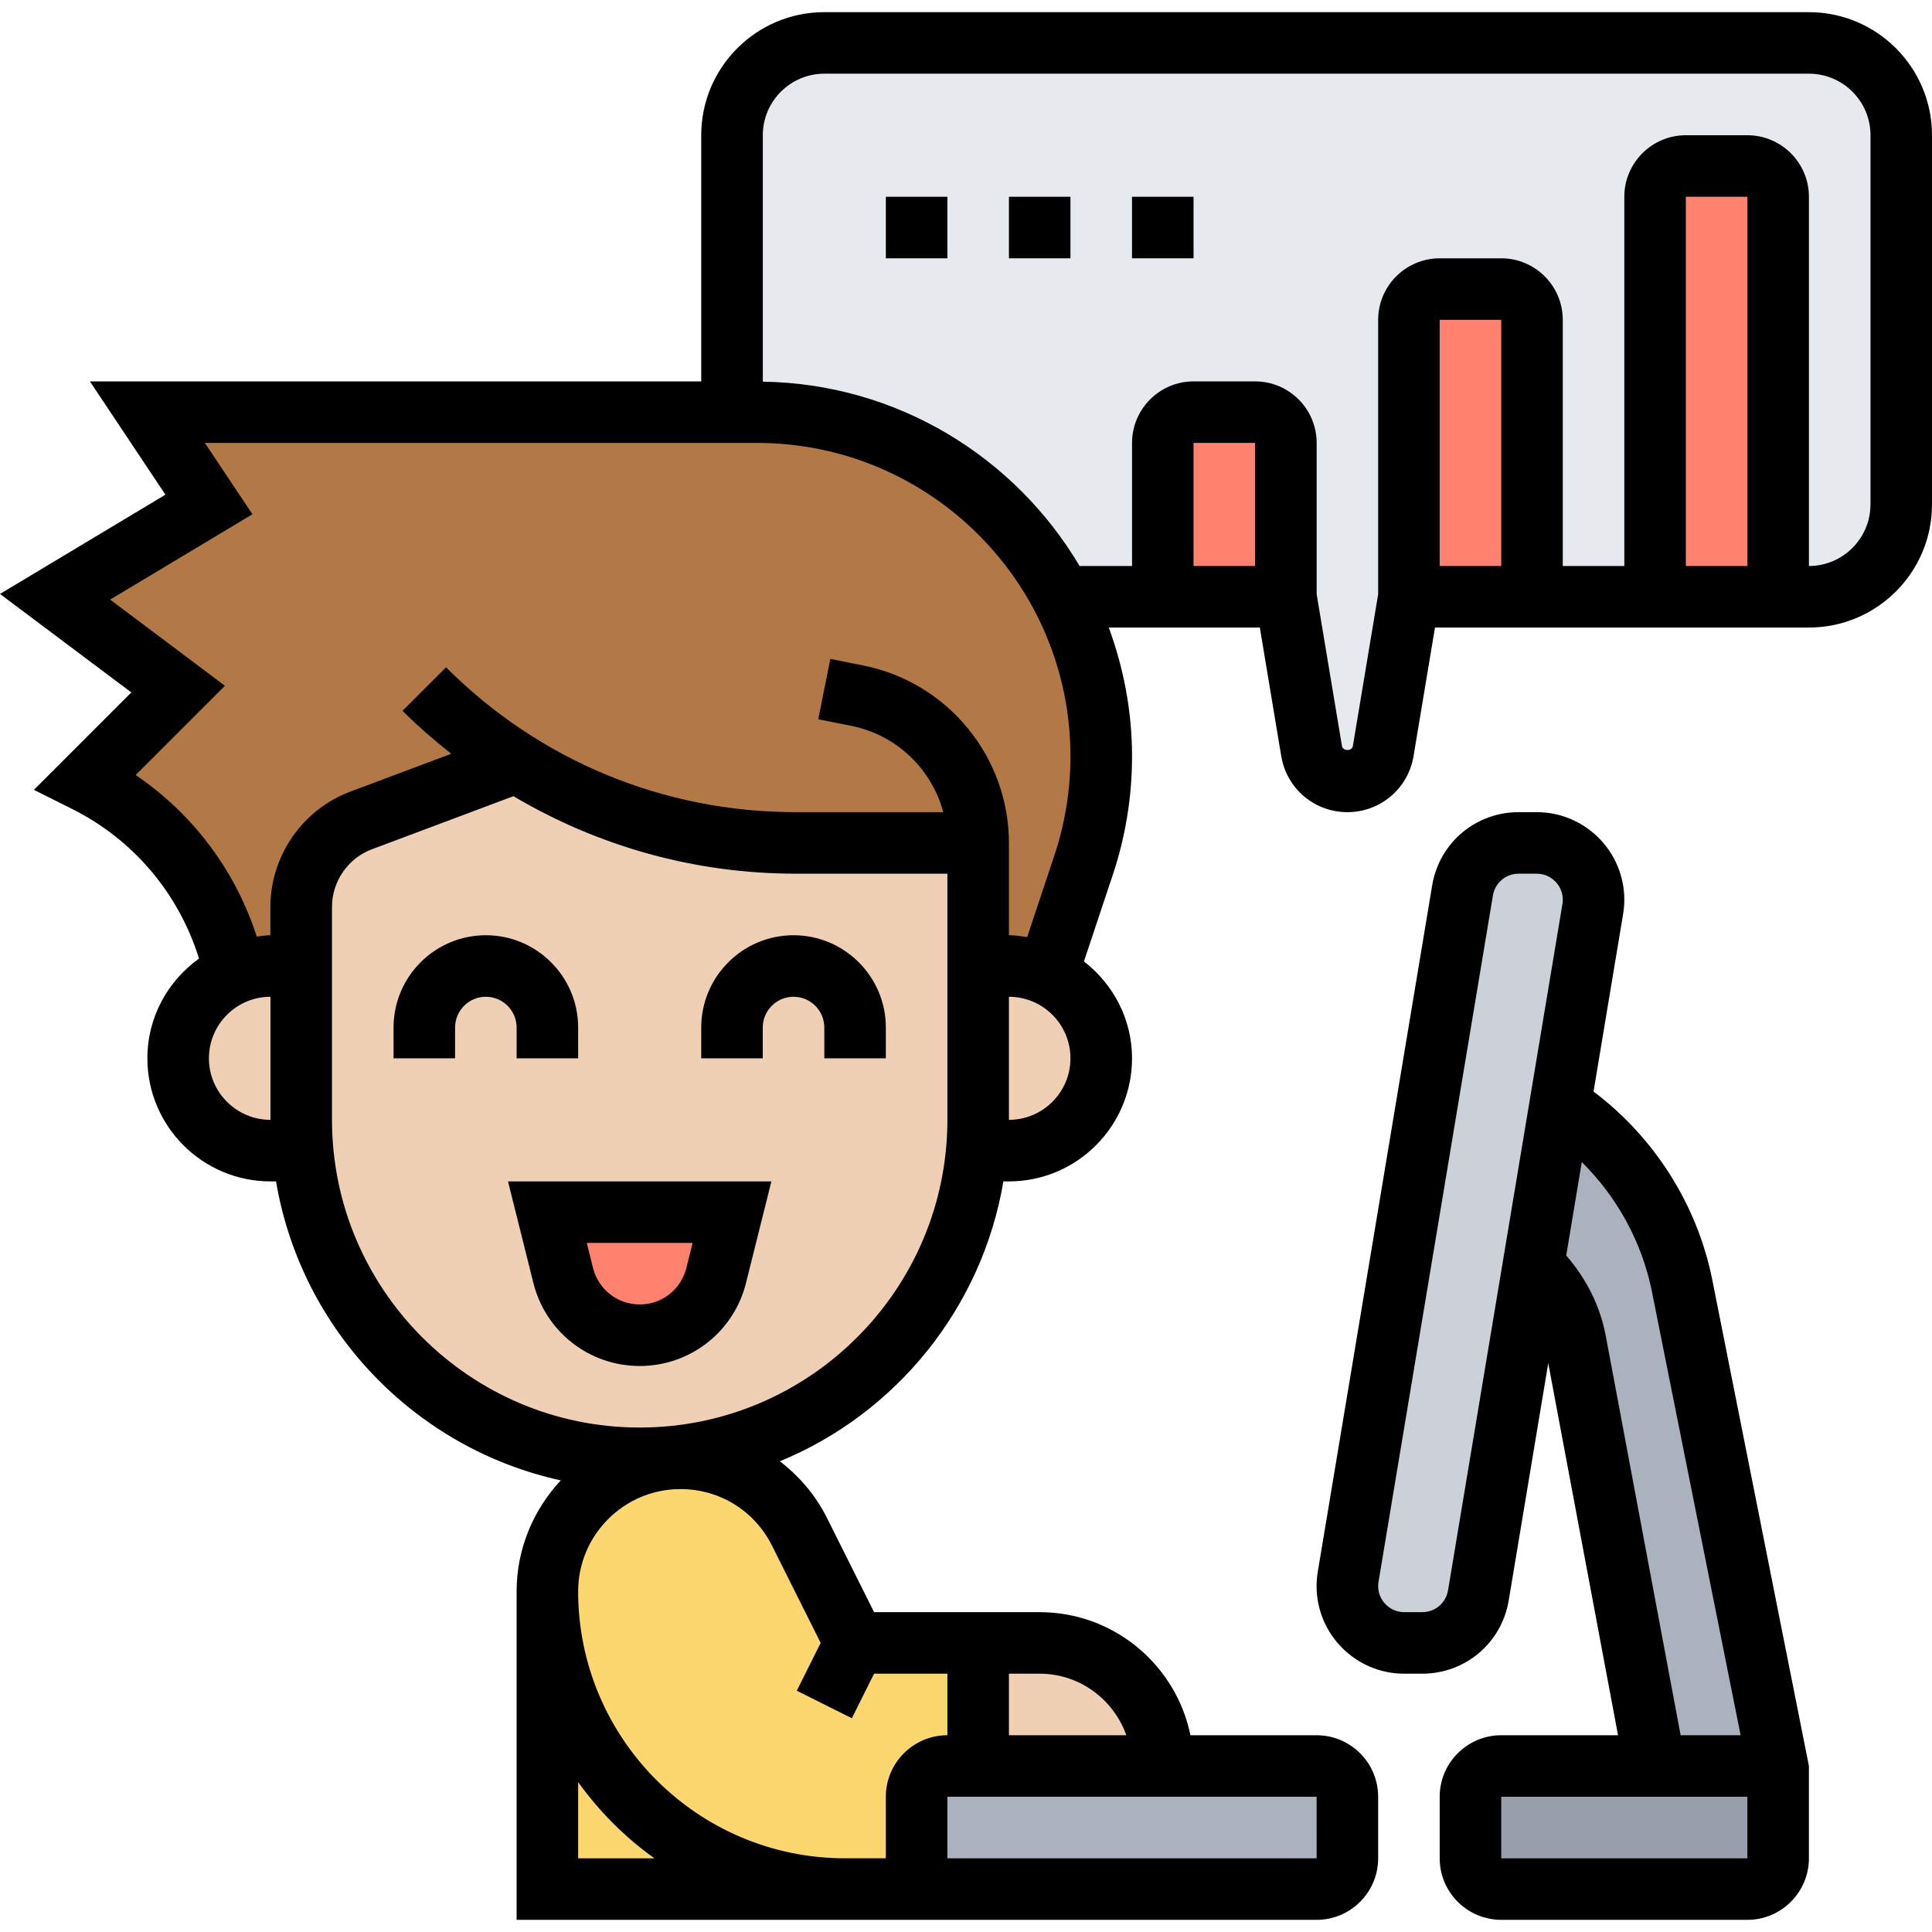
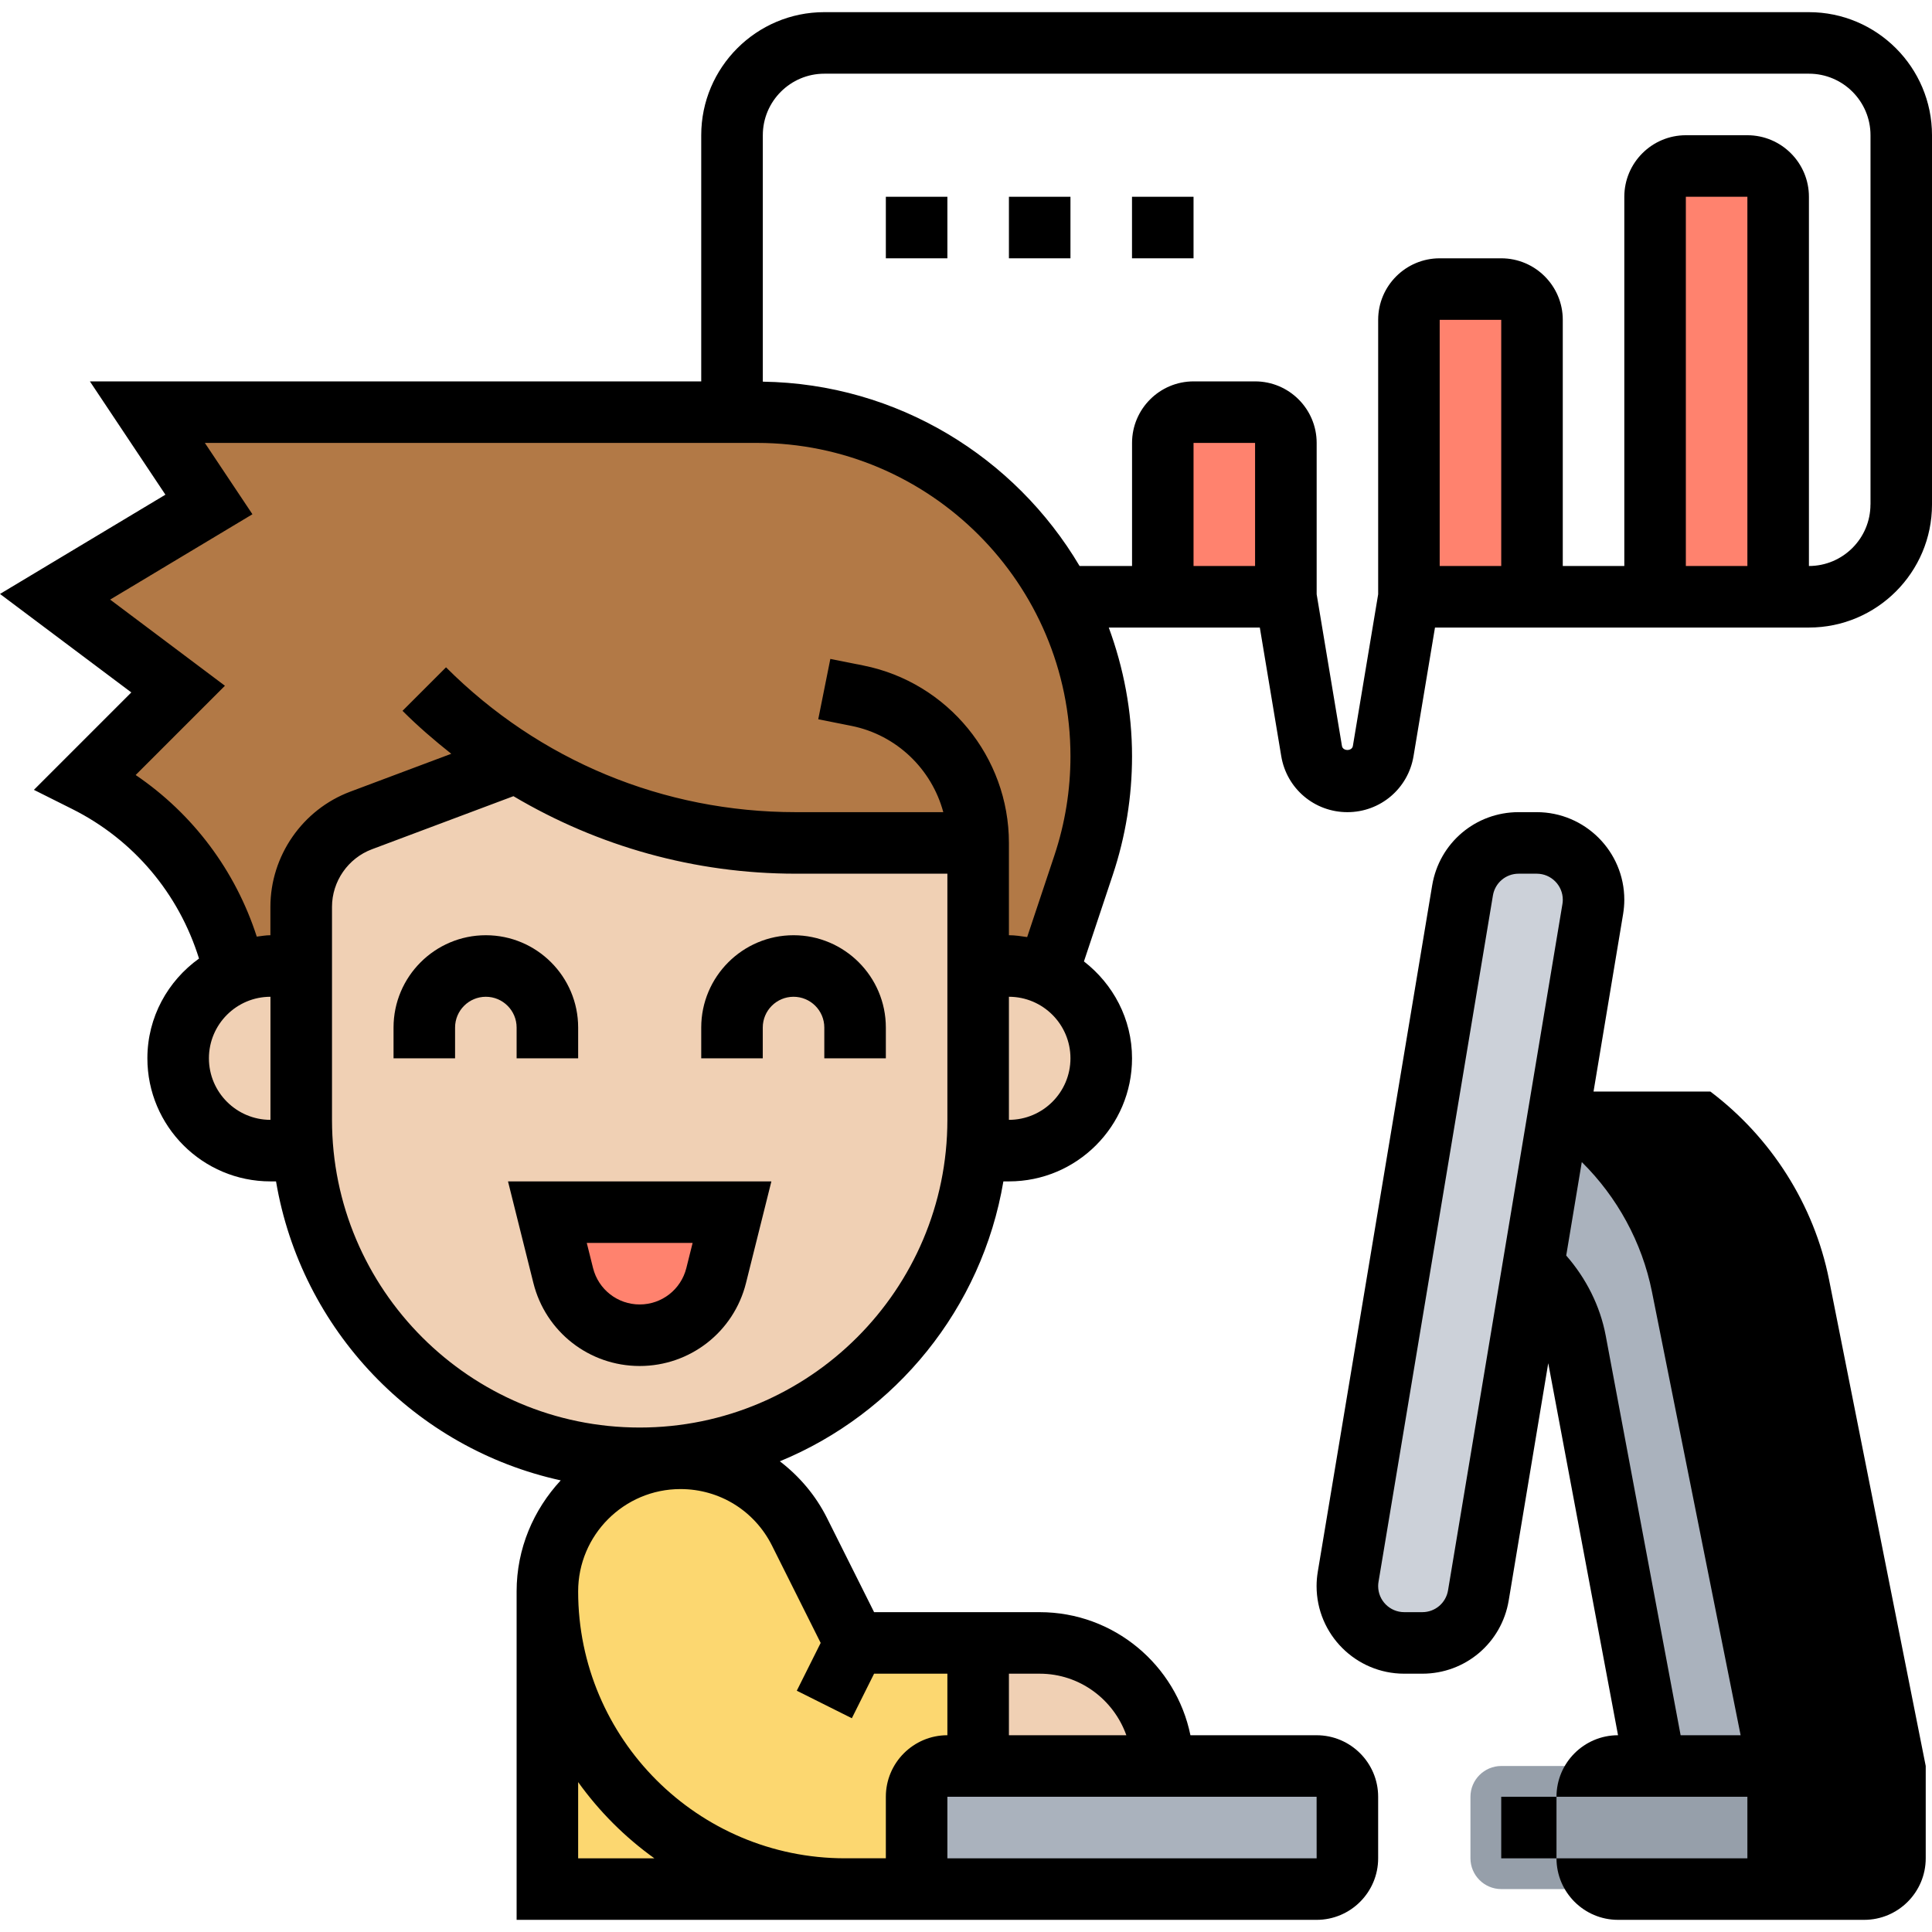
<svg xmlns="http://www.w3.org/2000/svg" id="_x33_0" enable-background="new 0 0 62.79 62" height="512" viewBox="0 0 62.79 62" width="512">
  <g>
    <g>
      <g>
        <path d="m57.79 57v3c0 .55-.45 1-1 1h-8c-.55 0-1-.45-1-1v-2c0-.55.45-1 1-1h5z" fill="#969faa" />
      </g>
      <g>
        <path d="m43.79 58v2c0 .55-.45 1-1 1h-11-1c-.55 0-1-.45-1-1v-2c0-.55.45-1 1-1h1 6 5c.55 0 1 .45 1 1z" fill="#aab2bd" />
      </g>
      <g>
        <path d="m54.67 41.39 3.12 15.61h-4l-2.59-13.8c-.18-.96-.66-1.83-1.36-2.48l.86-5.2c2.04 1.34 3.48 3.44 3.97 5.87z" fill="#aab2bd" />
      </g>
      <g>
        <path d="m51.79 28.85c0 .1-.01.2-.03.3l-1.06 6.37-.86 5.2-1.79 10.74c-.15.89-.92 1.54-1.82 1.54h-.59c-1.02 0-1.85-.83-1.85-1.85 0-.1.01-.2.03-.3l3.71-22.31c.15-.89.92-1.54 1.82-1.54h.59c1.02 0 1.85.83 1.85 1.85z" fill="#ccd1d9" />
      </g>
      <g>
-         <path d="m58.79 1h-32c-1.66 0-3 1.34-3 3v9h.82c4.3 0 8.04 2.43 9.91 6h7.27l.84 5.01c.09.57.58.99 1.16.99s1.07-.42 1.16-.99l.84-5.01h13c1.66 0 3-1.34 3-3v-12c0-1.66-1.34-3-3-3z" fill="#e6e9ed" />
-       </g>
+         </g>
      <g>
        <path d="m7.63 31.23c-.58-2.7-2.36-4.99-4.84-6.23l3-3-4-3 5-3-2-3h19 .82c4.3 0 8.04 2.43 9.91 6 .81 1.55 1.27 3.31 1.27 5.18 0 1.21-.19 2.4-.57 3.54l-1.19 3.55c-.38-.17-.8-.27-1.24-.27h-1v-4h-5.93c-3.24 0-6.39-.92-9.09-2.62l-5.03 1.89c-1.17.44-1.95 1.56-1.95 2.81v1.92h-1c-.41 0-.8.08-1.16.23z" fill="#b27946" />
      </g>
      <g>
        <path d="m29.79 60c0 .55.45 1 1 1h-3-.33c-5.34 0-9.67-4.33-9.67-9.67 0-1.19.48-2.28 1.27-3.06.78-.79 1.87-1.27 3.06-1.27.81 0 1.6.23 2.27.65.67.41 1.23 1.01 1.6 1.74l1.8 3.61h4v4h-1c-.55 0-1 .45-1 1z" fill="#fcd770" />
      </g>
      <g>
        <path d="m27.46 61h-9.67v-9.67c0 5.34 4.33 9.67 9.67 9.67z" fill="#fcd770" />
      </g>
      <g>
        <path d="m37.79 57h-6v-4h2c2.21 0 4 1.79 4 4z" fill="#f0d0b4" />
      </g>
      <g>
        <path d="m34.03 31.27c1.04.47 1.76 1.51 1.76 2.73 0 .83-.34 1.58-.88 2.12s-1.29.88-2.12.88h-1.05c.03-.33.05-.66.05-1v-5h1c.44 0 .86.1 1.24.27z" fill="#f0d0b4" />
      </g>
      <g>
        <path d="m31.79 31v5c0 .34-.02.67-.05 1-.23 2.64-1.4 5.01-3.17 6.78-1.99 1.99-4.74 3.22-7.78 3.22-5.74 0-10.45-4.39-10.95-10-.03-.33-.05-.66-.05-1v-5-1.92c0-1.25.78-2.37 1.95-2.81l5.03-1.89c2.7 1.7 5.85 2.62 9.09 2.62h5.93z" fill="#f0d0b4" />
      </g>
      <g>
        <path d="m9.84 37h-1.05c-.83 0-1.58-.34-2.12-.88s-.88-1.29-.88-2.12c0-1.25.76-2.32 1.84-2.77.36-.15.75-.23 1.16-.23h1v5c0 .34.02.67.05 1z" fill="#f0d0b4" />
      </g>
      <g>
        <path d="m57.79 6v13h-4v-13c0-.55.45-1 1-1h2c.55 0 1 .45 1 1z" fill="#ff826e" />
      </g>
      <g>
        <path d="m49.79 10v9h-4v-9c0-.55.45-1 1-1h2c.55 0 1 .45 1 1z" fill="#ff826e" />
      </g>
      <g>
        <path d="m41.79 14v5h-4v-5c0-.55.45-1 1-1h2c.55 0 1 .45 1 1z" fill="#ff826e" />
      </g>
      <g>
        <path d="m23.79 39-.51 2.06c-.29 1.14-1.31 1.94-2.49 1.94s-2.2-.8-2.49-1.94l-.51-2.06z" fill="#ff826e" />
      </g>
    </g>
    <g>
      <path d="m17.335 41.302c.396 1.589 1.817 2.698 3.455 2.698s3.059-1.109 3.455-2.698l.825-3.302h-8.56zm5.175-1.302-.204.817c-.175.697-.798 1.183-1.516 1.183s-1.341-.486-1.516-1.183l-.204-.817z" />
      <path d="m16.79 34h2v-1c0-1.654-1.346-3-3-3s-3 1.346-3 3v1h2v-1c0-.551.448-1 1-1s1 .449 1 1z" />
      <path d="m25.79 30c-1.654 0-3 1.346-3 3v1h2v-1c0-.551.448-1 1-1s1 .449 1 1v1h2v-1c0-1.654-1.346-3-3-3z" />
-       <path d="m51.79 35.08.961-5.767c.025-.154.039-.31.039-.466 0-1.57-1.277-2.847-2.847-2.847h-.589c-1.397 0-2.578 1-2.808 2.379l-3.718 22.308c-.025.154-.039.31-.039.466 0 1.57 1.277 2.847 2.847 2.847h.589c1.397 0 2.578-1 2.808-2.379l1.285-7.712 2.268 12.091h-3.796c-1.103 0-2 .897-2 2v2c0 1.103.897 2 2 2h8c1.103 0 2-.897 2-2v-3l-3.143-15.811c-.487-2.434-1.883-4.621-3.857-6.109zm-4.729 16.212c-.069.41-.42.708-.835.708h-.589c-.467 0-.847-.38-.847-.847 0-.047.004-.094.012-.139l3.718-22.306c.068-.41.42-.708.835-.708h.589c.467 0 .847.38.847.847 0 .047-.004.094-.012.139zm9.729 8.708h-8v-2h8zm-2.17-4-2.434-12.986c-.181-.966-.638-1.865-1.284-2.604l.506-3.038c1.152 1.137 1.958 2.609 2.279 4.209l2.883 14.419z" />
+       <path d="m51.79 35.08.961-5.767c.025-.154.039-.31.039-.466 0-1.57-1.277-2.847-2.847-2.847h-.589c-1.397 0-2.578 1-2.808 2.379l-3.718 22.308c-.025.154-.039.31-.039.466 0 1.57 1.277 2.847 2.847 2.847h.589c1.397 0 2.578-1 2.808-2.379l1.285-7.712 2.268 12.091c-1.103 0-2 .897-2 2v2c0 1.103.897 2 2 2h8c1.103 0 2-.897 2-2v-3l-3.143-15.811c-.487-2.434-1.883-4.621-3.857-6.109zm-4.729 16.212c-.069.41-.42.708-.835.708h-.589c-.467 0-.847-.38-.847-.847 0-.047.004-.094.012-.139l3.718-22.306c.068-.41.42-.708.835-.708h.589c.467 0 .847.38.847.847 0 .047-.004.094-.012.139zm9.729 8.708h-8v-2h8zm-2.17-4-2.434-12.986c-.181-.966-.638-1.865-1.284-2.604l.506-3.038c1.152 1.137 1.958 2.609 2.279 4.209l2.883 14.419z" />
      <path d="m58.79 0h-32c-2.206 0-4 1.794-4 4v8h-19.868l2.454 3.682-5.376 3.226 4.268 3.201-3.166 3.166 1.241.621c2 1 3.468 2.75 4.125 4.862-1.012.725-1.678 1.904-1.678 3.242 0 2.206 1.794 4 4 4h.181c.815 4.824 4.508 8.678 9.253 9.717-.882.951-1.434 2.213-1.434 3.609v10.674h10.674.326 3 1 11c1.103 0 2-.897 2-2v-2c0-1.103-.897-2-2-2h-4.101c-.465-2.279-2.484-4-4.899-4h-5.382l-1.528-3.055c-.372-.745-.904-1.365-1.535-1.848 3.768-1.552 6.568-4.97 7.265-9.097h.181c2.206 0 4-1.794 4-4 0-1.285-.619-2.417-1.563-3.149l.937-2.812c.415-1.243.626-2.54.626-3.854 0-1.472-.276-2.878-.756-4.185h4.909l.696 4.178c.175 1.056 1.08 1.822 2.15 1.822s1.975-.766 2.15-1.822l.697-4.178h12.153c2.206 0 4-1.794 4-4v-12c0-2.206-1.794-4-4-4zm-52 34c0-1.103.897-2 2-2v4c-1.102 0-2-.897-2-2zm12 26v-2.477c.685.955 1.521 1.792 2.477 2.477zm24.001 0h-11.001-1v-2h12zm-6.185-4h-3.816v-2h1c1.302 0 2.402.839 2.816 2zm-9.934-3-.776 1.553 1.789.895.723-1.448h2.382v2c-1.103 0-2 .897-2 2v2h-1-.326c-4.783 0-8.674-3.891-8.674-8.674 0-1.834 1.492-3.326 3.326-3.326 1.269 0 2.408.705 2.975 1.839zm-5.882-7c-5.514 0-10-4.486-10-10v-6.921c0-.829.521-1.582 1.298-1.873l4.599-1.725c2.752 1.631 5.892 2.519 9.174 2.519h4.929v8c0 5.514-4.486 10-10 10zm12-10v-4c1.103 0 2 .897 2 2s-.897 2-2 2zm0-6v-2-1c0-2.792-1.987-5.217-4.726-5.765l-1.078-.215-.393 1.961 1.078.215c1.47.294 2.611 1.407 2.986 2.804h-4.797c-4.293 0-8.329-1.672-11.364-4.707l-1.414 1.414c.502.503 1.036.961 1.584 1.396l-3.282 1.231c-1.553.582-2.596 2.087-2.596 3.746v.92c-.152 0-.295.028-.443.045-.695-2.149-2.074-3.988-3.936-5.252l2.901-2.901-3.73-2.8 4.624-2.774-1.546-2.318h17.947c5.616 0 10.185 4.569 10.185 10.185 0 1.098-.176 2.182-.522 3.221l-.885 2.654c-.195-.029-.39-.06-.593-.06zm8-12h-2v-4h2zm8 0h-2v-8h2zm8 0h-2v-12h2zm4-2c0 1.103-.897 2-2 2v-12c0-1.103-.897-2-2-2h-2c-1.103 0-2 .897-2 2v12h-2v-8c0-1.103-.897-2-2-2h-2c-1.103 0-2 .897-2 2v8.919l-.822 4.93c-.029.174-.326.174-.355 0l-.822-4.93v-4.919c0-1.103-.897-2-2-2h-2c-1.103 0-2 .897-2 2v4h-1.705c-2.094-3.534-5.913-5.925-10.295-5.991v-8.009c0-1.103.897-2 2-2h32c1.103 0 2 .897 2 2v12z" />
      <path d="m28.79 6h2v2h-2z" />
      <path d="m32.79 6h2v2h-2z" />
      <path d="m36.79 6h2v2h-2z" />
    </g>
  </g>
</svg>